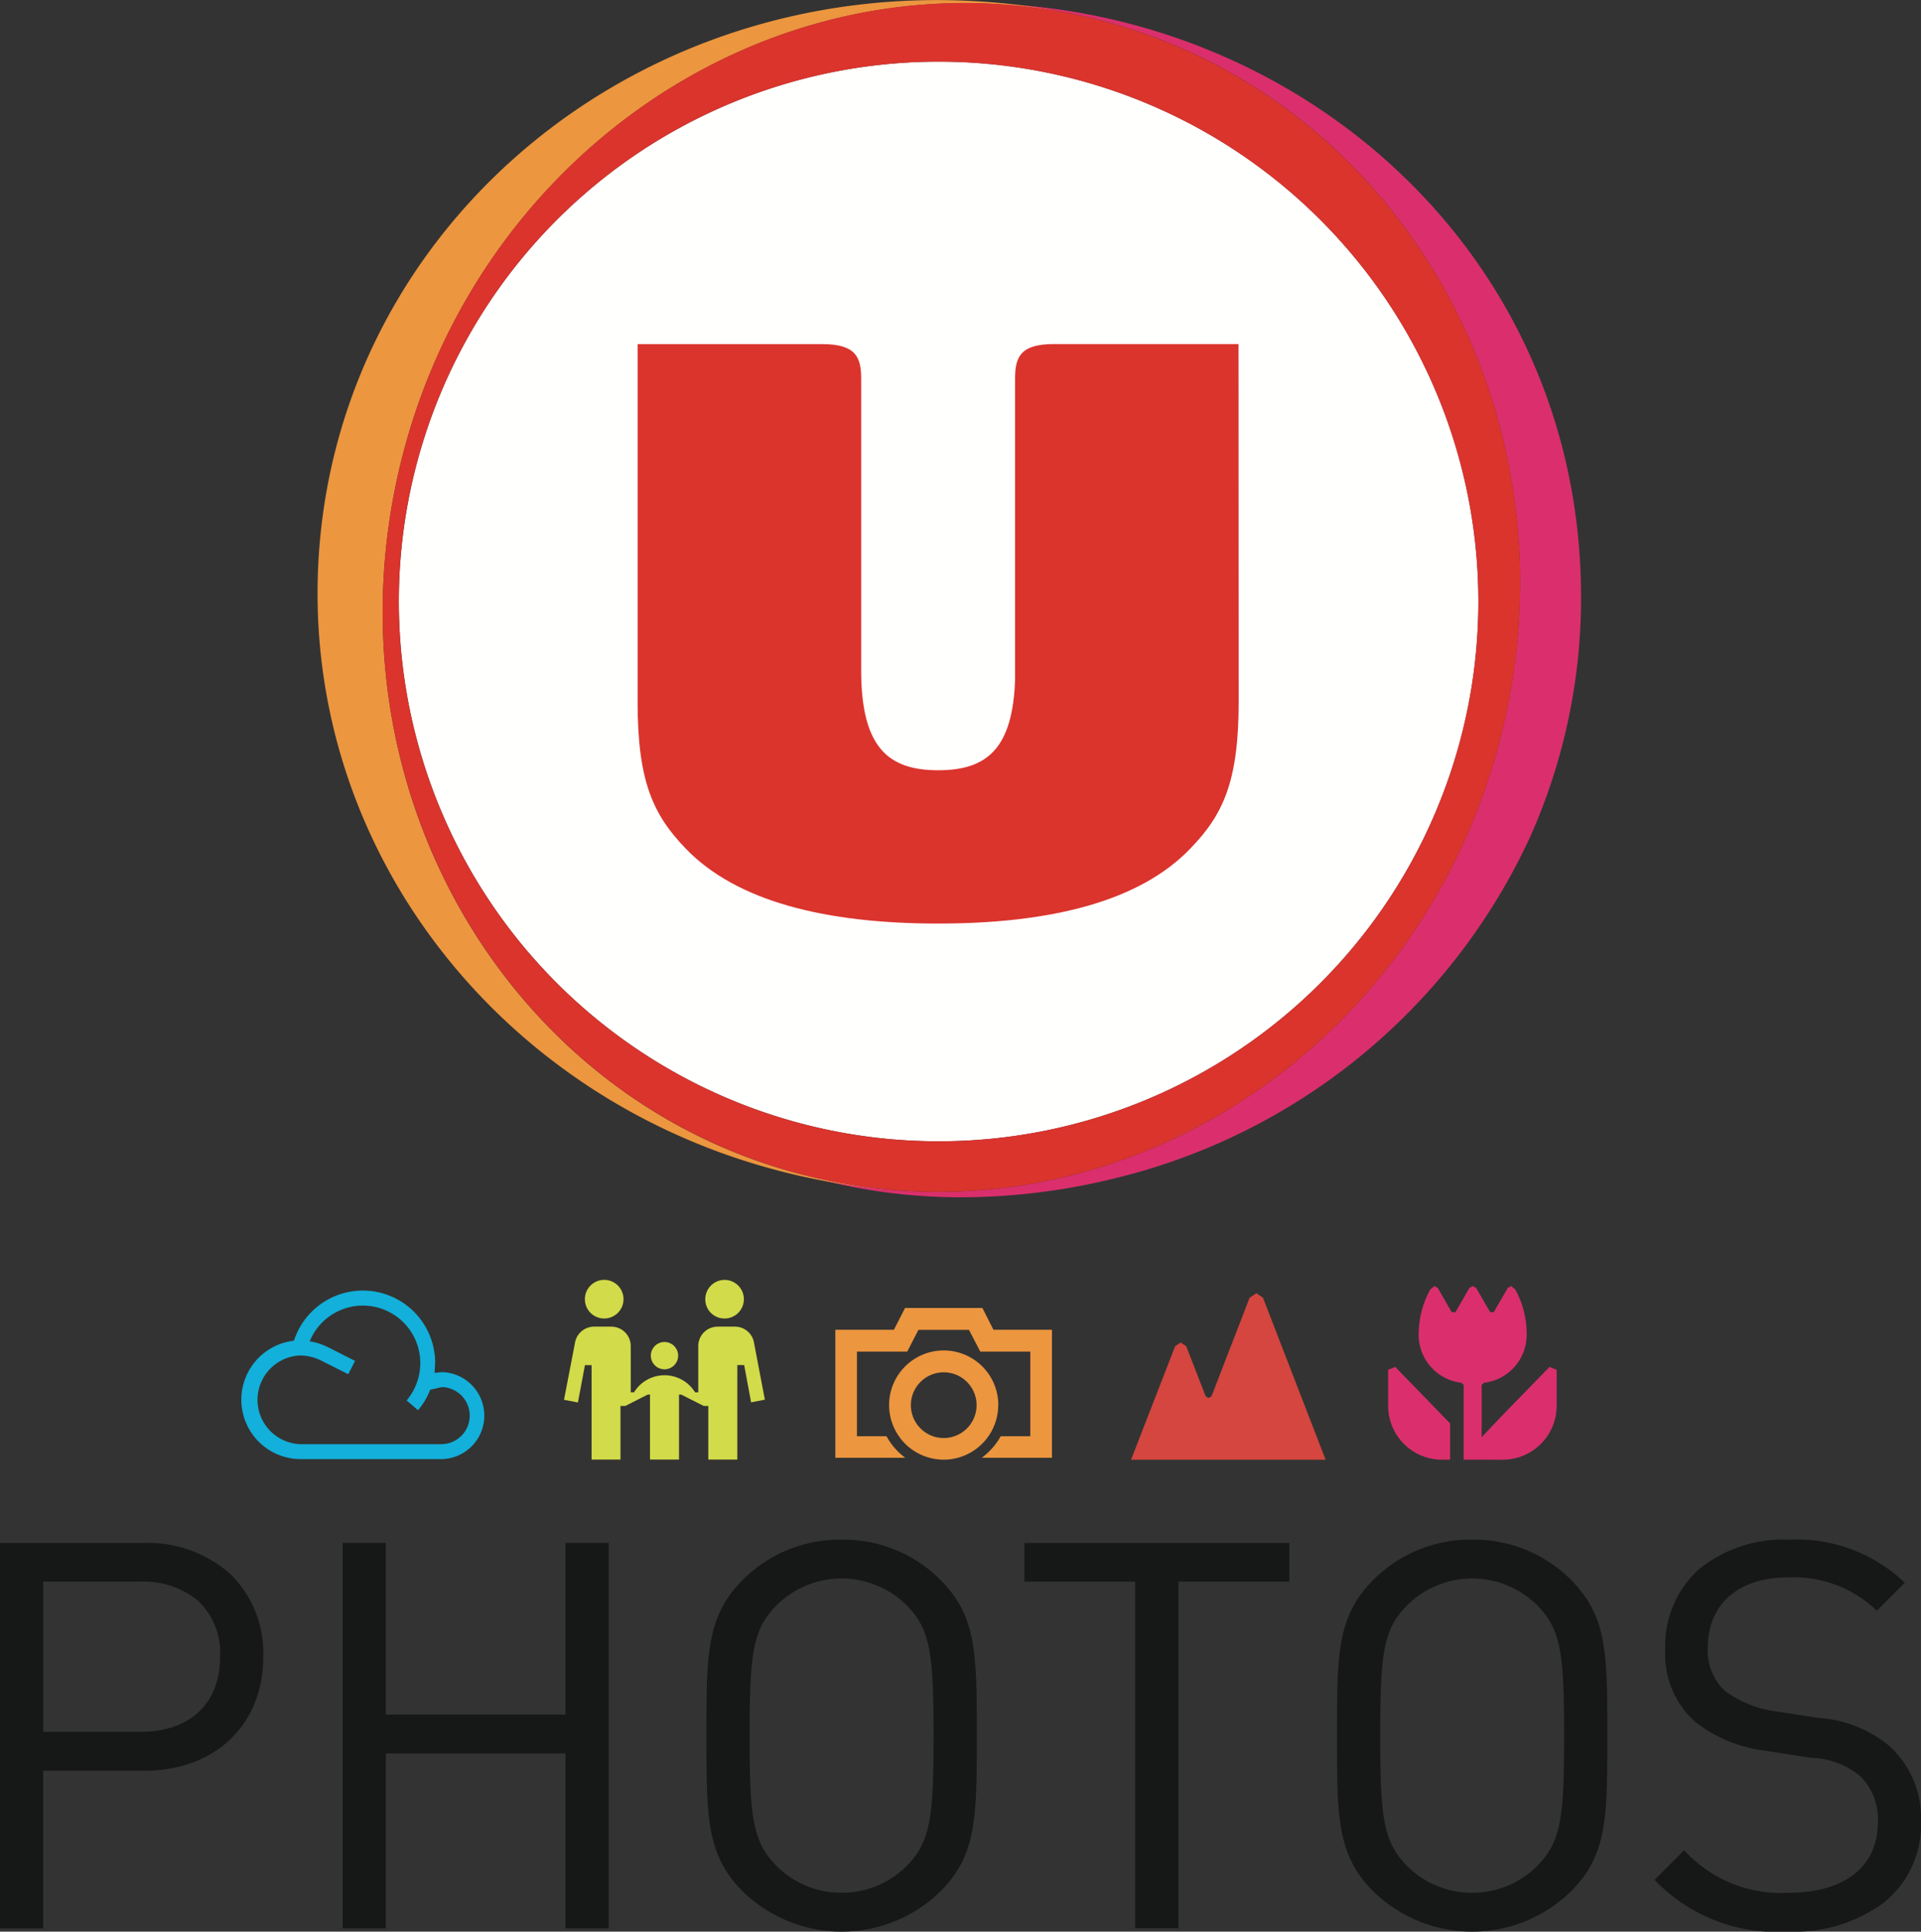
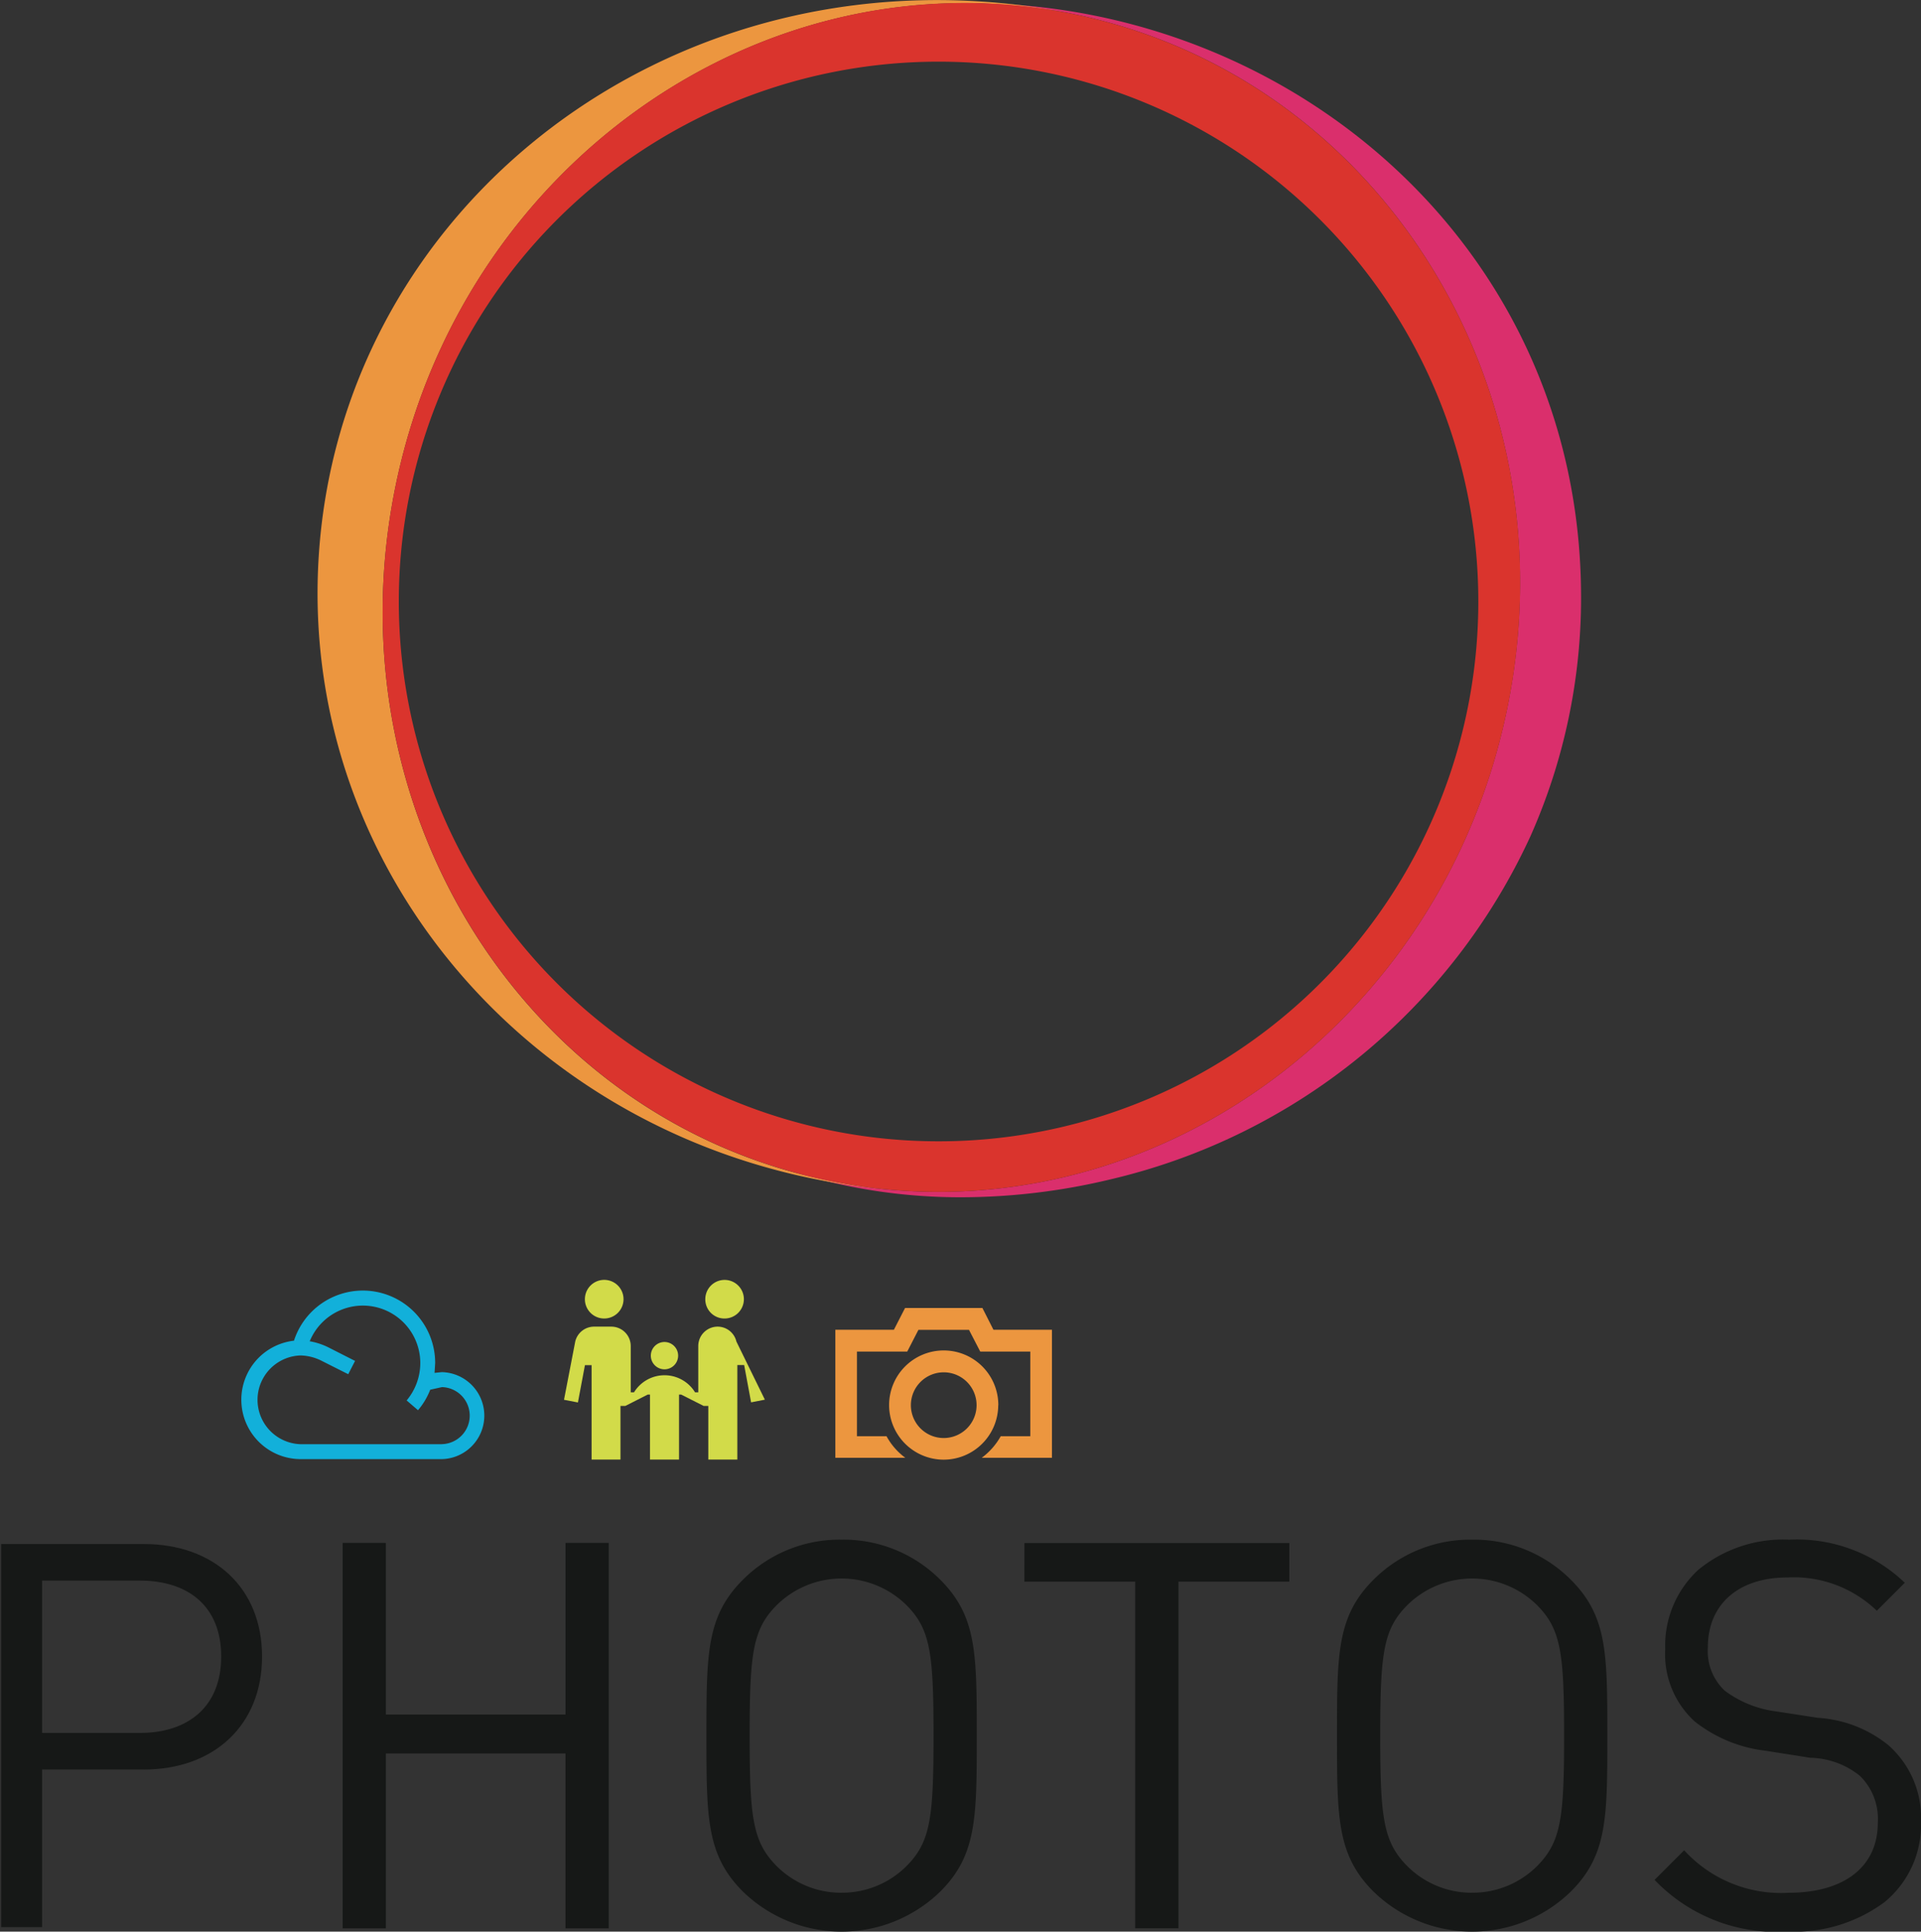
<svg xmlns="http://www.w3.org/2000/svg" width="84.434" height="84.89" viewBox="0 0 84.434 84.89">
  <rect x="0" y="0" width="84.434" height="84.89" fill="#333333" stroke="none" />
  <g transform="translate(-73.45 -72)">
-     <path d="M141.565,126.319a23.725,23.725,0,1,1,23.726-23.725A23.724,23.724,0,0,1,141.565,126.319Z" transform="translate(-26.86 -4.161)" fill="#fffffe" fill-rule="evenodd" />
    <path d="M171.952,72.46a17.389,17.389,0,0,0-1.791-.086,23.609,23.609,0,0,1,3.814.427c13.5,2.632,22.149,16.259,19.305,30.442s-16.091,23.55-29.6,20.921c-.6-.121-1.2-.258-1.777-.421a24.834,24.834,0,0,0,7.376,1.1,28.183,28.183,0,0,0,6.532-.785,27.124,27.124,0,0,0,18.469-15.088,25.767,25.767,0,0,0,2.222-10.478C196.507,83.972,185.134,73.575,171.952,72.46Z" transform="translate(-53.559 -0.226)" fill="#da2f6c" fill-rule="evenodd" />
    <path d="M108.844,96.3c-.989,14.272,10.044,26.692,25.086,27.989a24.529,24.529,0,0,1-2.43-.348c-13.51-2.63-22.155-16.26-19.316-30.45,2.823-14.081,15.914-23.412,29.322-20.962a26.576,26.576,0,0,0-3.44-.455C122.765,71.019,109.845,81.87,108.844,96.3Z" transform="translate(-21.375 0)" fill="#ec963f" fill-rule="evenodd" />
    <path d="M146.182,72.776c-13.5-2.63-26.758,6.733-29.6,20.912s5.806,27.821,19.316,30.451,26.754-6.739,29.6-20.921S159.684,75.409,146.182,72.776Zm-5.707,49.584A23.724,23.724,0,1,1,164.2,98.635,23.723,23.723,0,0,1,140.476,122.36Z" transform="translate(-25.773 -0.202)" fill="#da342d" fill-rule="evenodd" />
-     <path d="M170.885,110.361h-8.12c-1.492,0-1.7.6-1.7,1.525V125.1c-.1,3.026-1.224,3.991-3.379,3.991-2.211,0-3.343-1.022-3.386-4.232v-12.97c0-.922-.209-1.525-1.694-1.525h-8.132v15.723c0,3.483.675,4.951,2.109,6.441,2.23,2.321,6.13,3.3,11.1,3.3s8.867-.979,11.089-3.3c1.445-1.49,2.12-2.958,2.12-6.441Z" transform="translate(-42.999 -23.24)" fill="#da342d" fill-rule="evenodd" />
-     <path d="M228.162,219.063c0,.207,0,1.212,0,1.587a2.366,2.366,0,0,0,2.372,2.364h.351v-1.594l-2.41-2.483Zm3.318,3.951v-3.286l-.091-.093a2.126,2.126,0,0,1-1.887-2.094,4.121,4.121,0,0,1,.51-2.007l.182-.15.148.08.614,1.067h.163l.614-1.067.148-.08.147.08.62,1.067h.155l.617-1.067.147-.08.183.15a4.063,4.063,0,0,1,.5,2.007,2.124,2.124,0,0,1-1.879,2.094l-.1.093v2.3c.97-1.048,2.9-2.992,2.981-3.091l.316.127v1.587a2.371,2.371,0,0,1-2.372,2.364Z" transform="translate(-93.698 -86.864)" fill="#da2f6c" fill-rule="evenodd" />
-     <path d="M205,216.178l-.3.2-1.674,4.329-.137.08-.121-.08-.855-2.2-.244-.161-.242.161-1.938,4.99h8.552l-2.753-7.118Z" transform="translate(-76.326 -87.346)" fill="#d4463f" fill-rule="evenodd" />
-     <path d="M143.32,216.4a.848.848,0,1,0-.847-.847A.84.84,0,0,0,143.32,216.4Zm-2.641,2.233a.6.6,0,0,0,.6-.6.6.6,0,1,0-.6.6Zm-2.641-2.233a.849.849,0,1,0-.857-.847A.847.847,0,0,0,138.039,216.4Zm7.053,3.567-.605.118-.305-1.64h-.3V222.6h-1.276v-2.358H142.4l-.989-.5h-.093V222.6h-1.276l0-2.857h-.1l-.984.5h-.213V222.6h-1.27V218.45h-.292l-.309,1.64-.611-.118.493-2.559a.852.852,0,0,1,.827-.655h.764a.853.853,0,0,1,.849.856v2.029h.145a1.574,1.574,0,0,1,2.681,0h.142v-2.029a.852.852,0,0,1,.853-.856h.764a.848.848,0,0,1,.823.655Z" transform="translate(-38.023 -86.455)" fill="#d2db49" fill-rule="evenodd" />
+     <path d="M143.32,216.4a.848.848,0,1,0-.847-.847A.84.84,0,0,0,143.32,216.4Zm-2.641,2.233a.6.6,0,0,0,.6-.6.6.6,0,1,0-.6.6Zm-2.641-2.233a.849.849,0,1,0-.857-.847A.847.847,0,0,0,138.039,216.4Zm7.053,3.567-.605.118-.305-1.64h-.3V222.6h-1.276v-2.358H142.4l-.989-.5h-.093V222.6h-1.276l0-2.857h-.1l-.984.5h-.213V222.6h-1.27V218.45h-.292l-.309,1.64-.611-.118.493-2.559a.852.852,0,0,1,.827-.655h.764a.853.853,0,0,1,.849.856v2.029h.145a1.574,1.574,0,0,1,2.681,0h.142v-2.029a.852.852,0,0,1,.853-.856a.848.848,0,0,1,.823.655Z" transform="translate(-38.023 -86.455)" fill="#d2db49" fill-rule="evenodd" />
    <path d="M176.041,218.787v5.626h-3.086v0a3,3,0,0,0,.834-.947h1.3v-3.72h-2.2l-.494-.954h-2.224l-.491.954H167.47v3.72h1.3a2.887,2.887,0,0,0,.825.947v0H166.52v-5.626h2.573l.491-.957h3.4l.485.957Zm-4.758,4.758a1.444,1.444,0,1,1,1.445-1.442A1.446,1.446,0,0,1,171.283,223.545Zm2.4-1.442a2.4,2.4,0,1,0-2.4,2.393A2.4,2.4,0,0,0,173.679,222.1Z" transform="translate(-56.354 -88.347)" fill="#ec963f" fill-rule="evenodd" />
    <path d="M109.083,222.636h-6.211a1.951,1.951,0,0,1,0-3.9,2.155,2.155,0,0,1,.957.25l1.141.574.3-.584-1.147-.582a2.937,2.937,0,0,0-.846-.281,2.524,2.524,0,0,1,4.86.956,2.563,2.563,0,0,1-.6,1.644l.5.429a3.122,3.122,0,0,0,.536-.9l.518-.115a1.254,1.254,0,0,1,0,2.507Zm0-3.167-.319.033.027-.435a3.18,3.18,0,0,0-6.206-.98,2.611,2.611,0,0,0,.287,5.205h6.211a1.912,1.912,0,0,0,0-3.823Z" transform="translate(-16.214 -87.167)" fill="#12b0da" fill-rule="evenodd" />
    <path d="M79.6,245.753H75.3v6.694h4.3c2.1,0,3.572-1.135,3.572-3.358S81.708,245.753,79.6,245.753Zm.166,8.3H75.3v6.93H73.5V244.145h6.268c3.074,0,5.2,1.915,5.2,4.944S82.843,254.056,79.768,254.056Z" transform="translate(0 -104.289)" fill="#161817" fill-rule="evenodd" />
-     <path d="M73.45,244.1h6.318a5.418,5.418,0,0,1,3.789,1.35,4.836,4.836,0,0,1,1.465,3.644c0,3-2.112,5.017-5.254,5.017h-4.42v6.93h-1.9Zm6.318,9.911a5.3,5.3,0,0,0,3.721-1.335,5.179,5.179,0,0,0,0-7.154,5.32,5.32,0,0,0-3.721-1.323H73.55v16.742h1.7v-6.93Zm-4.52-8.3H79.6c2.268,0,3.622,1.266,3.622,3.386S81.871,252.5,79.6,252.5H75.249ZM79.6,252.4c2.206,0,3.522-1.237,3.522-3.308a3.126,3.126,0,0,0-.98-2.465A3.774,3.774,0,0,0,79.6,245.8H75.349V252.4Z" transform="translate(0 -104.289)" fill="#161817" />
    <path d="M121.511,260.987V253.3h-7.993v7.688h-1.8V244.145h1.8v7.545h7.993v-7.545h1.8v16.842Z" transform="translate(-23.154 -104.289)" fill="#161817" fill-rule="evenodd" />
    <g transform="translate(88.565 139.714)">
      <path d="M123.359,261.037h-1.9v-7.688h-7.894v7.688h-1.9V244.095h1.9v7.545h7.894v-7.545h1.9Zm-1.8-.1h1.7V244.195h-1.7v7.545h-8.094v-7.545h-1.7v16.742h1.7v-7.688h8.094Z" transform="translate(-111.719 -244.003)" fill="#161817" />
      <path d="M161.074,246.6a4.109,4.109,0,0,0-5.819,0c-1.064,1.087-1.183,2.223-1.183,5.747s.118,4.66,1.183,5.749a4.112,4.112,0,0,0,5.819,0c1.065-1.089,1.183-2.224,1.183-5.749S162.139,247.687,161.074,246.6Zm1.4,12.56a6.171,6.171,0,0,1-8.611,0c-1.585-1.586-1.585-3.241-1.585-6.813s0-5.228,1.585-6.812a6.171,6.171,0,0,1,8.611,0c1.585,1.585,1.585,3.241,1.585,6.812S164.055,257.575,162.47,259.161Z" transform="translate(-136.289 -243.785)" fill="#161817" fill-rule="evenodd" />
      <path d="M158.164,243.735a6.008,6.008,0,0,1,4.342,1.765c1.6,1.6,1.6,3.244,1.6,6.848s0,5.248-1.6,6.849a6.221,6.221,0,0,1-8.682,0c-1.6-1.6-1.6-3.245-1.6-6.849s0-5.248,1.6-6.848A6,6,0,0,1,158.164,243.735Zm0,17.126a5.91,5.91,0,0,0,4.271-1.736c1.57-1.571,1.57-3.2,1.57-6.778s0-5.207-1.57-6.777a6.121,6.121,0,0,0-8.54,0c-1.57,1.57-1.57,3.2-1.57,6.777s0,5.207,1.57,6.778A5.9,5.9,0,0,0,158.164,260.861Zm0-15.518a4.108,4.108,0,0,1,2.946,1.223c1.1,1.126,1.2,2.335,1.2,5.781s-.093,4.656-1.2,5.784a4.162,4.162,0,0,1-5.891,0c-1.1-1.13-1.2-2.338-1.2-5.784s.093-4.654,1.2-5.782A4.106,4.106,0,0,1,158.164,245.343Zm0,13.909a4.011,4.011,0,0,0,2.874-1.191c1.031-1.054,1.168-2.1,1.168-5.714s-.138-4.66-1.168-5.712a4.059,4.059,0,0,0-5.747,0c-1.031,1.053-1.168,2.1-1.168,5.712s.138,4.659,1.168,5.714A4.01,4.01,0,0,0,158.164,259.253Z" transform="translate(-136.289 -243.785)" fill="#161817" />
    </g>
    <path d="M194.4,245.753v15.234h-1.8V245.753h-4.872v-1.608h11.543v1.608Z" transform="translate(-69.202 -104.289)" fill="#161817" fill-rule="evenodd" />
    <g transform="translate(118.527 139.714)">
      <path d="M187.679,244.1h11.643V245.8h-4.873v15.234h-1.9V245.8h-4.872Zm11.543.1H187.779V245.7h4.872v15.234h1.7V245.7h4.873Z" transform="translate(-187.729 -244.003)" fill="#161817" />
      <path d="M231.384,246.6a4.109,4.109,0,0,0-5.819,0c-1.065,1.087-1.183,2.223-1.183,5.747s.117,4.66,1.183,5.749a4.112,4.112,0,0,0,5.819,0c1.064-1.089,1.183-2.224,1.183-5.749S232.448,247.687,231.384,246.6Zm1.4,12.56a6.171,6.171,0,0,1-8.611,0c-1.585-1.586-1.585-3.241-1.585-6.813s0-5.228,1.585-6.812a6.171,6.171,0,0,1,8.611,0c1.585,1.585,1.585,3.241,1.585,6.812S234.364,257.575,232.779,259.161Z" transform="translate(-208.845 -243.785)" fill="#161817" fill-rule="evenodd" />
      <path d="M228.474,243.735a6.007,6.007,0,0,1,4.341,1.765c1.6,1.6,1.6,3.244,1.6,6.848s0,5.248-1.6,6.849a6.221,6.221,0,0,1-8.682,0c-1.6-1.6-1.6-3.245-1.6-6.849s0-5.248,1.6-6.848A6.008,6.008,0,0,1,228.474,243.735Zm0,17.126a5.909,5.909,0,0,0,4.27-1.736c1.57-1.571,1.57-3.2,1.57-6.778s0-5.207-1.57-6.777a6.121,6.121,0,0,0-8.54,0c-1.57,1.57-1.57,3.2-1.57,6.777s0,5.207,1.57,6.778A5.91,5.91,0,0,0,228.474,260.861Zm0-15.518a4.112,4.112,0,0,1,2.946,1.223c1.1,1.127,1.2,2.336,1.2,5.782s-.093,4.654-1.2,5.784a4.162,4.162,0,0,1-5.891,0c-1.1-1.128-1.2-2.337-1.2-5.784s.093-4.656,1.2-5.782A4.106,4.106,0,0,1,228.474,245.343Zm0,13.909a4.015,4.015,0,0,0,2.874-1.191c1.031-1.055,1.168-2.1,1.168-5.714s-.138-4.659-1.168-5.712a4.059,4.059,0,0,0-5.747,0c-1.031,1.052-1.168,2.1-1.168,5.712s.138,4.661,1.168,5.714A4.01,4.01,0,0,0,228.474,259.253Z" transform="translate(-208.845 -243.785)" fill="#161817" />
      <path d="M263.815,260.911a7.344,7.344,0,0,1-5.772-2.223l1.231-1.231a5.781,5.781,0,0,0,4.588,1.846c2.46,0,3.974-1.16,3.974-3.123a2.707,2.707,0,0,0-.805-2.1,3.618,3.618,0,0,0-2.2-.8l-1.963-.309a6.12,6.12,0,0,1-3.1-1.277,3.98,3.98,0,0,1-1.277-3.145c0-2.863,2.059-4.755,5.394-4.755a6.764,6.764,0,0,1,5.015,1.845l-1.159,1.159a5.308,5.308,0,0,0-3.927-1.443c-2.247,0-3.549,1.255-3.549,3.123a2.435,2.435,0,0,0,.757,1.939,4.854,4.854,0,0,0,2.272.922l1.846.284a5.416,5.416,0,0,1,3.074,1.184,4.216,4.216,0,0,1,1.419,3.335C269.634,259.09,267.315,260.911,263.815,260.911Z" transform="translate(-230.327 -243.785)" fill="#161817" fill-rule="evenodd" />
      <path d="M263.815,260.961a7.414,7.414,0,0,1-5.807-2.238l-.035-.035,1.3-1.3.035.035a5.758,5.758,0,0,0,4.553,1.831c2.457,0,3.924-1.149,3.924-3.073a2.635,2.635,0,0,0-.788-2.067,3.573,3.573,0,0,0-2.174-.792l-1.963-.309a6.178,6.178,0,0,1-3.124-1.289,4,4,0,0,1-1.294-3.183,4.52,4.52,0,0,1,1.463-3.488,5.864,5.864,0,0,1,3.981-1.317,6.856,6.856,0,0,1,5.048,1.858l.039.035-1.23,1.23-.035-.032a5.255,5.255,0,0,0-3.893-1.43c-2.158,0-3.5,1.178-3.5,3.073a2.388,2.388,0,0,0,.74,1.9,4.775,4.775,0,0,0,2.247.911l1.846.284a5.469,5.469,0,0,1,3.1,1.2,4.252,4.252,0,0,1,1.436,3.372,4.389,4.389,0,0,1-1.615,3.537A6.67,6.67,0,0,1,263.815,260.961Zm-5.7-2.273a7.323,7.323,0,0,0,5.7,2.173,6.572,6.572,0,0,0,4.19-1.269,4.292,4.292,0,0,0,1.578-3.459,4.155,4.155,0,0,0-1.4-3.3,5.384,5.384,0,0,0-3.049-1.172l-1.846-.284a4.877,4.877,0,0,1-2.3-.934,2.483,2.483,0,0,1-.774-1.977c0-1.957,1.379-3.173,3.6-3.173a5.343,5.343,0,0,1,3.925,1.424l1.088-1.088a6.677,6.677,0,0,0-4.942-1.8,5.767,5.767,0,0,0-3.914,1.291,4.423,4.423,0,0,0-1.43,3.414,3.91,3.91,0,0,0,1.26,3.108,6.081,6.081,0,0,0,3.074,1.265l1.963.309a3.7,3.7,0,0,1,2.224.816,2.731,2.731,0,0,1,.822,2.143,2.847,2.847,0,0,1-1.084,2.337,4.75,4.75,0,0,1-2.94.836,5.84,5.84,0,0,1-4.588-1.825Z" transform="translate(-230.327 -243.785)" fill="#161817" />
    </g>
  </g>
</svg>